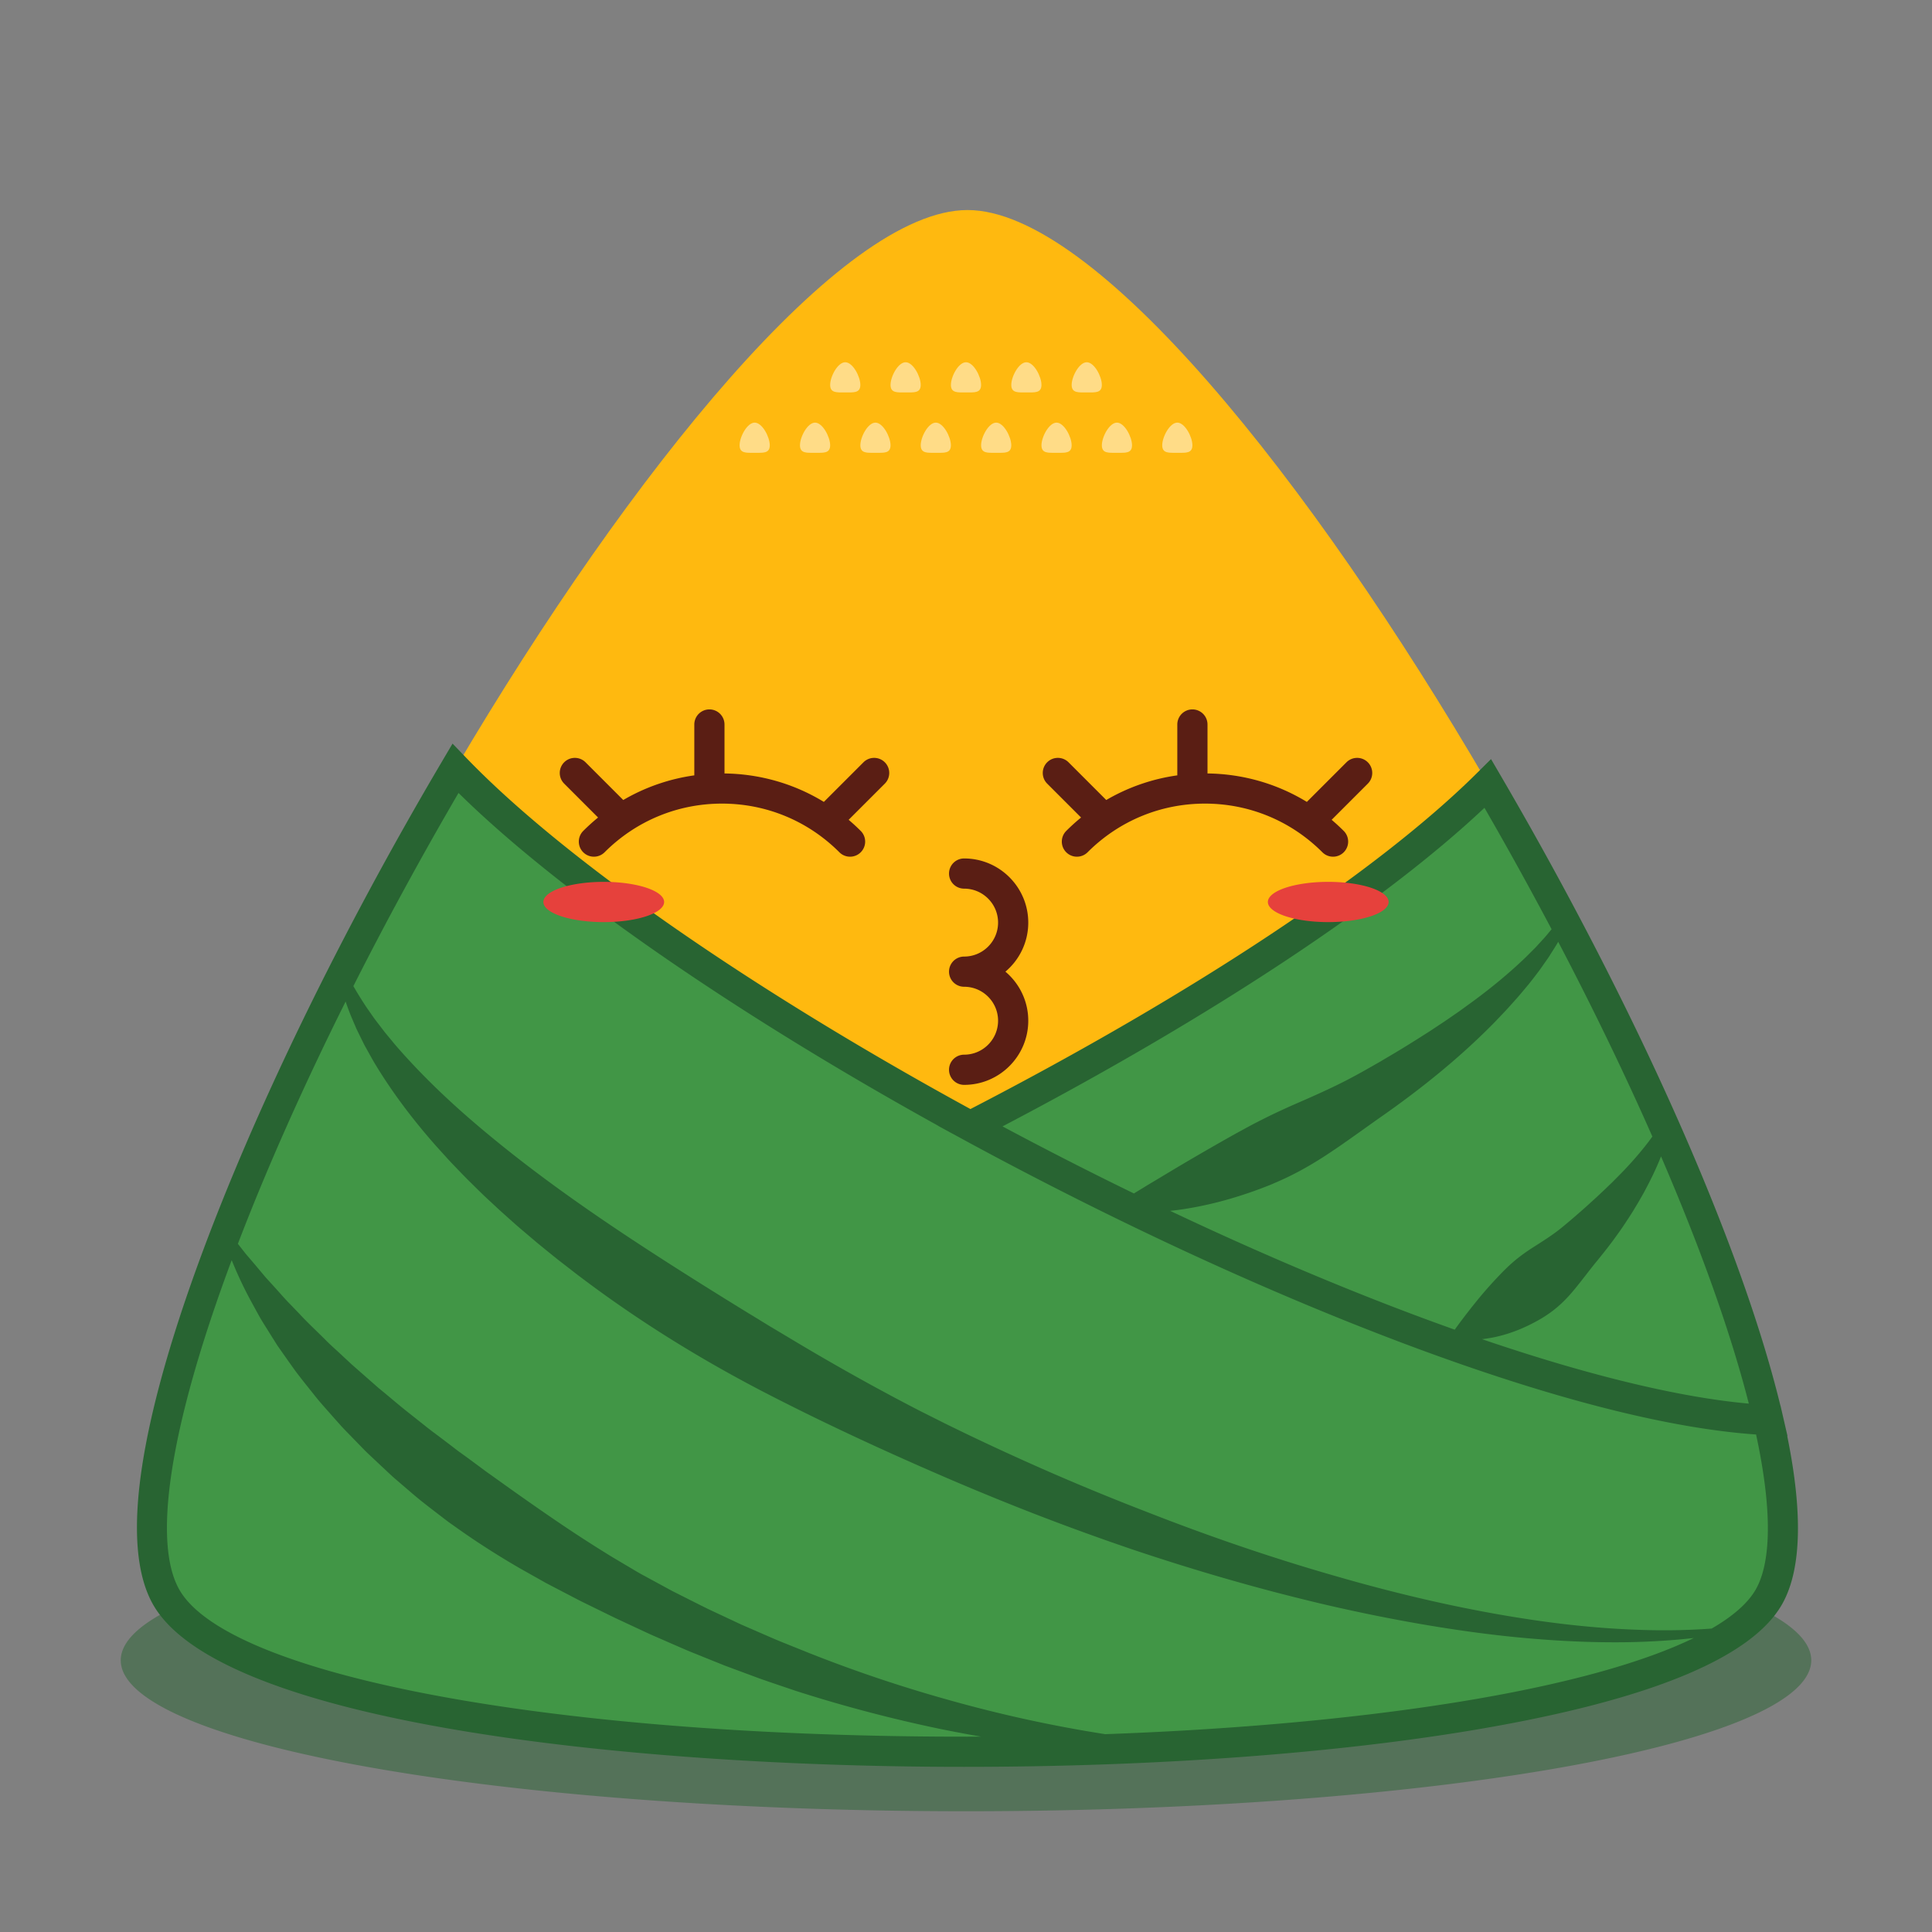
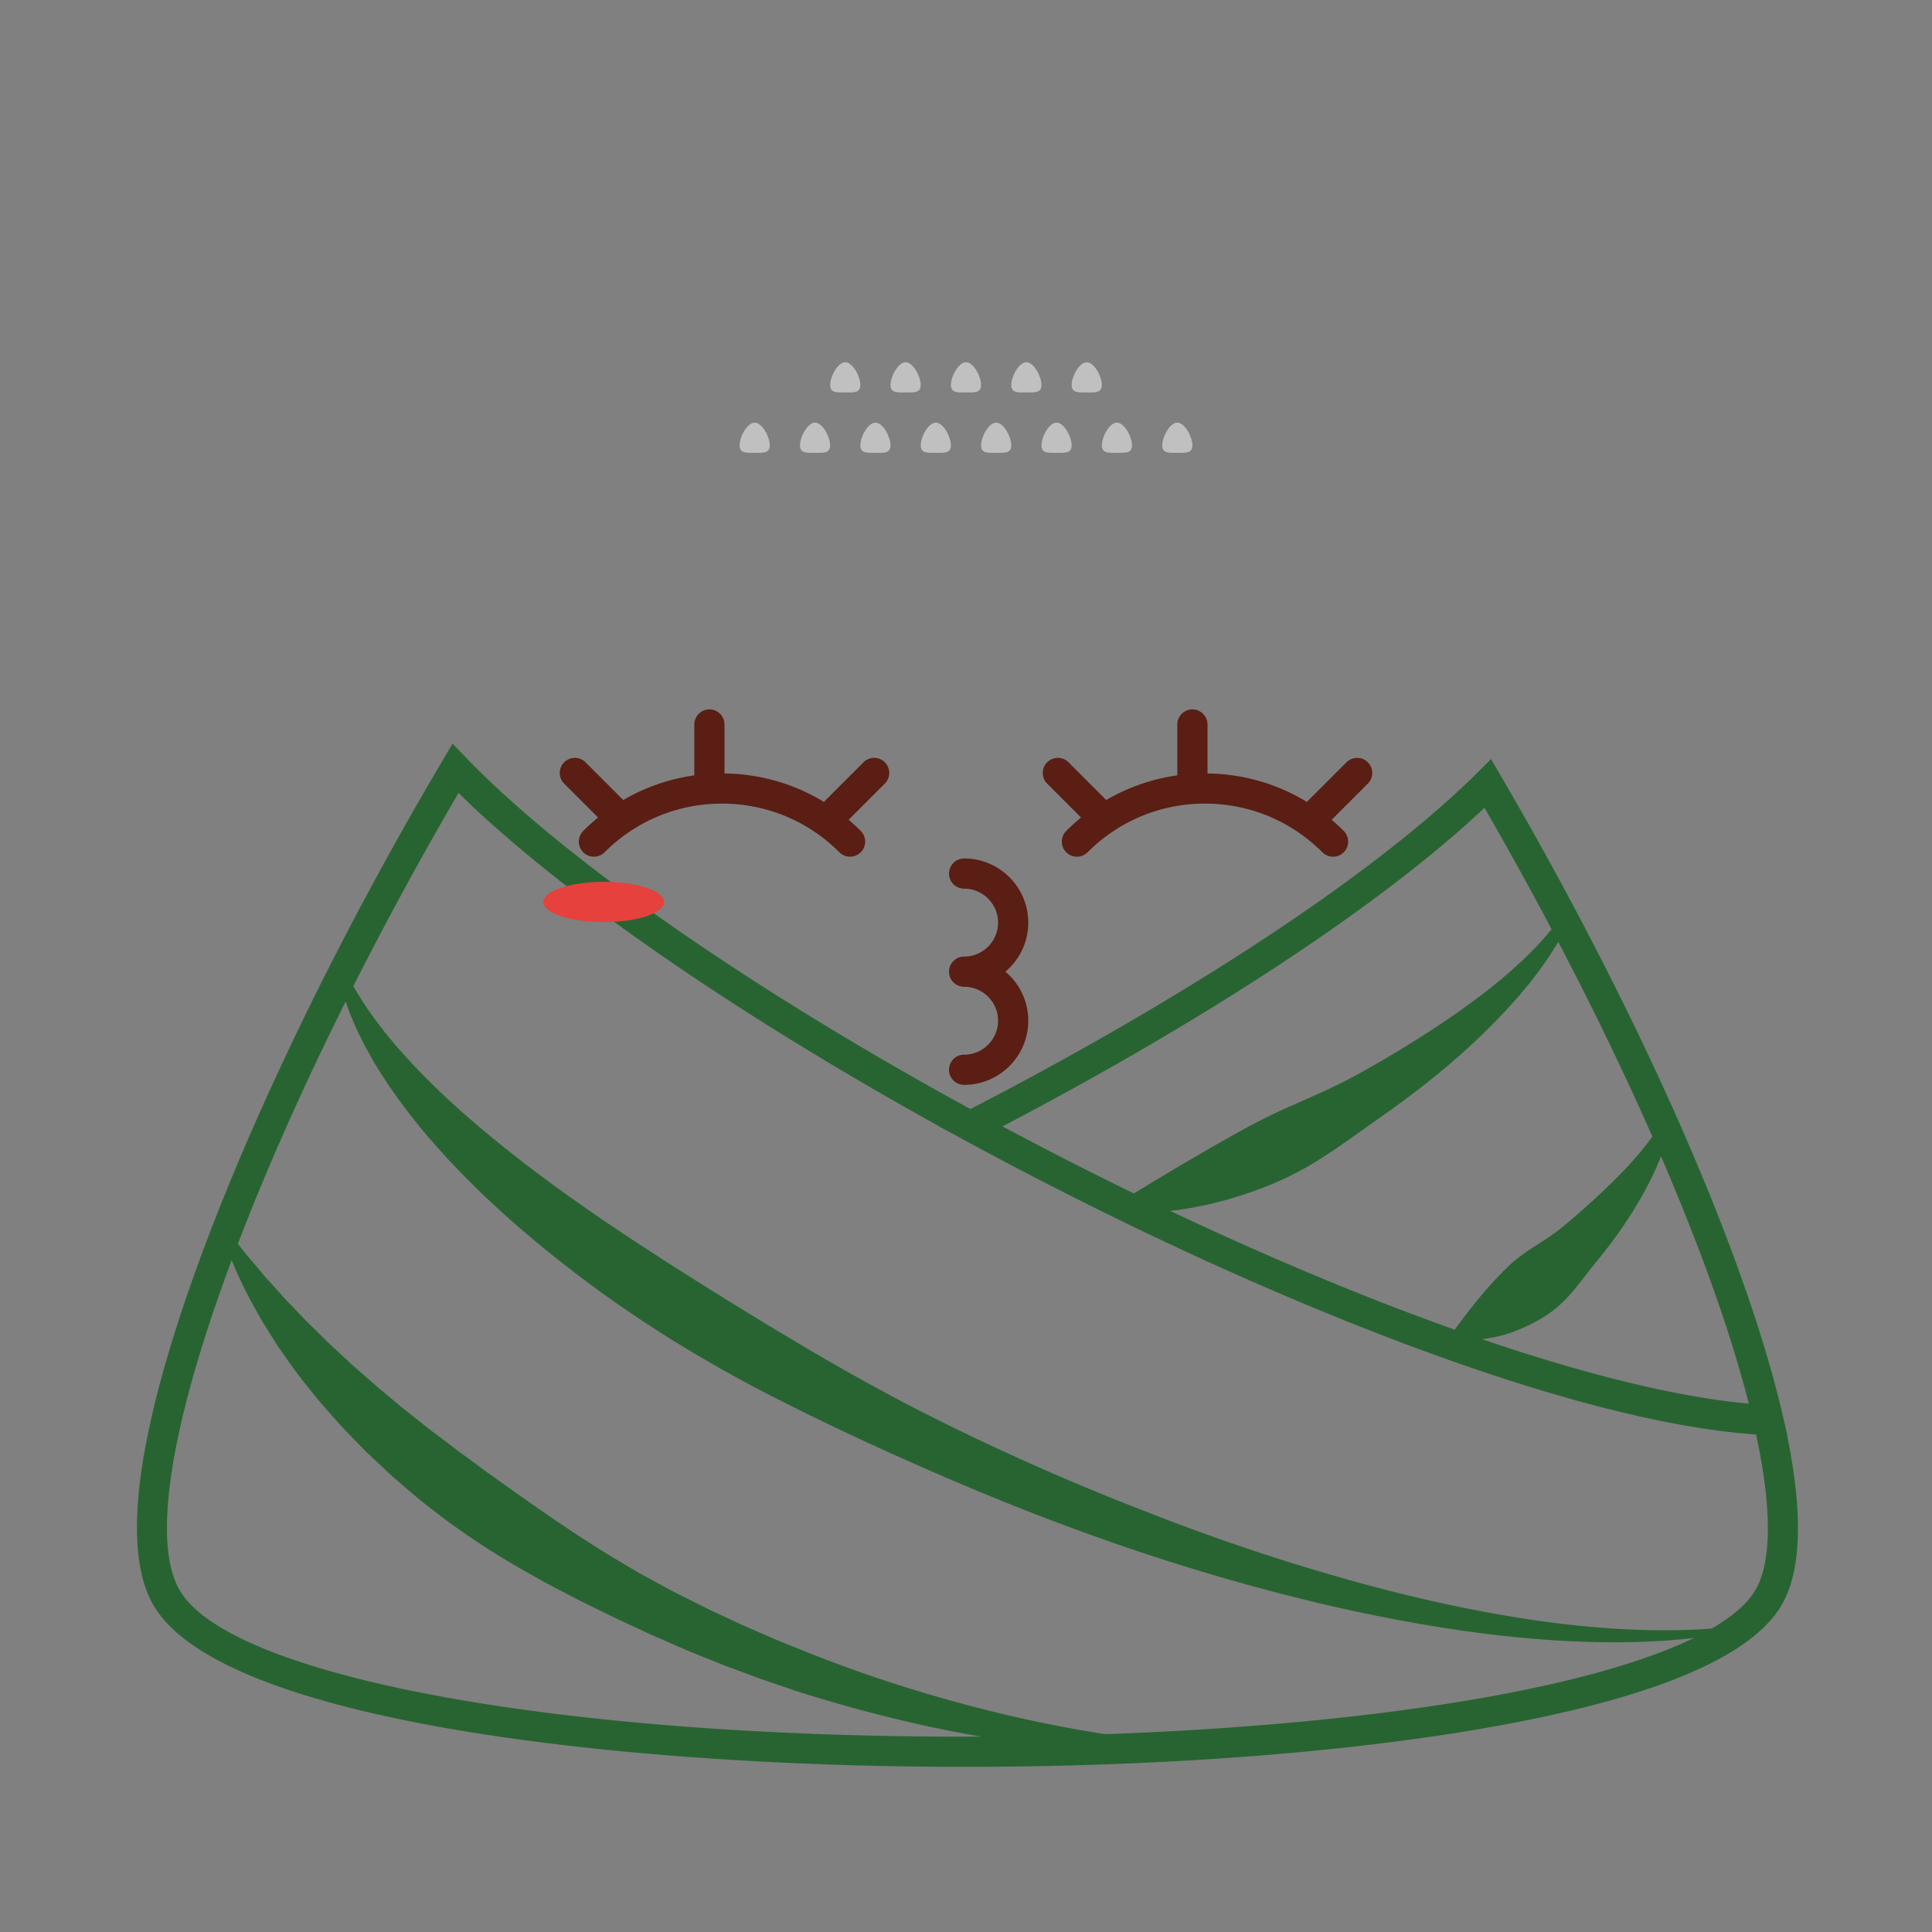
<svg xmlns="http://www.w3.org/2000/svg" t="1641784046579" class="icon" viewBox="0 0 1024 1024" version="1.1" p-id="2217" width="48" height="48">
  <rect x="0" y="0" width="1024" height="1024" fill="#808080" stroke="none" />
-   <path d="M64 880a448 80 0 1 0 896 0 448 80 0 1 0-896 0Z" fill="#286432" opacity=".5" p-id="2218" />
-   <path d="M512.789 111.328c-66.491 0-178.201 138.109-271.396 295.93 55.644 57.763 159.079 127.76 272.859 189.618 114.274-58.817 218.107-125.695 274.328-181.582-94.05-161.114-208.243-303.966-275.791-303.966z" fill="#FFB90F" p-id="2219" />
-   <path d="M788.58 415.295c-56.221 55.887-160.055 122.765-274.328 181.582 152.444 82.878 323.46 151.147 423.003 155.8-20.428-88.75-79.029-218.073-148.675-337.382z" fill="#419646" p-id="2220" />
-   <path d="M241.393 407.259C136.225 585.355 54.635 788.552 88.215 846.713c63.335 109.7 785.902 108.312 849.149 0 10.706-18.334 9.674-51.533-0.109-94.036-173.841-8.127-565.666-210.263-695.862-345.418z" fill="#419646" p-id="2221" />
  <path d="M947.276 761.154l0.141 0.007-2.366-10.278-1.36-5.914-0.047-0.002c-20.982-86.058-76.02-210.131-148.155-333.705l-5.214-8.932-7.335 7.291c-52.428 52.117-150.18 116.954-268.588 178.199-116.026-63.396-215.222-132.157-267.197-186.112l-7.3-7.578-5.351 9.061c-54.216 91.812-100.115 186.288-129.244 266.025-15.37 42.075-25.455 78.457-29.975 108.136-5.035 33.061-3.016 57.743 6.002 73.361 36.146 62.609 251.218 85.322 424.409 85.749 1.771 0.004 3.524 0.006 5.293 0.006 101.358 0 198.649-7.174 274.463-20.261 88.991-15.361 142.426-37.386 158.819-65.46 10.467-17.923 11.465-48.04 3.005-89.593z m-71.489-158.756a141.068 141.068 0 0 1-4.046 5.346 189.705 189.705 0 0 1-13.483 15.125l-3.565 3.595-3.641 3.518c-2.446 2.326-4.891 4.637-7.406 6.88a293.074 293.074 0 0 1-7.528 6.705c-2.508 2.224-5.081 4.379-7.661 6.508-5.133 4.295-10.907 7.865-16.507 11.447a99.84 99.84 0 0 0-8.01 5.741 104.502 104.502 0 0 0-3.699 3.187 141.123 141.123 0 0 0-3.521 3.398 226.52 226.52 0 0 0-13.332 14.823l-3.244 4.025-3.266 4.182c-1.081 1.479-2.203 2.874-3.321 4.422l-1.709 2.317c-0.261 0.385-0.532 0.757-0.803 1.135-46.834-16.642-97.977-37.953-150.837-62.977 0.488-0.055 0.974-0.112 1.465-0.163 3.234-0.338 6.42-0.833 9.591-1.397 12.709-2.214 25.032-5.786 36.949-10.238l4.449-1.722c1.476-0.588 2.916-1.248 4.377-1.87 2.902-1.28 5.792-2.594 8.597-4.064 5.657-2.855 11.107-6.099 16.437-9.525 10.633-6.913 20.794-14.488 31.119-21.698 20.607-14.483 40.28-30.363 58.054-48.33 2.21-2.257 4.371-4.57 6.551-6.846 2.151-2.314 4.238-4.698 6.35-7.037 2.073-2.387 4.083-4.839 6.116-7.247a348.274 348.274 0 0 0 5.798-7.517l2.735-3.891c0.9-1.304 1.844-2.56 2.672-3.924 1.482-2.384 3.037-4.688 4.409-7.132 18.564 35.437 35.342 70.163 49.91 103.224z m-90.351 107.369c0.34-0.032 0.678-0.058 1.021-0.09 0.981-0.118 1.94-0.292 2.919-0.441 1.967-0.298 3.852-0.743 5.74-1.21 7.524-1.936 14.507-4.981 20.957-8.694a59.052 59.052 0 0 0 4.694-2.978 53.147 53.147 0 0 0 4.389-3.35c2.821-2.359 5.392-4.988 7.802-7.77 4.792-5.599 9.084-11.577 13.694-17.15 2.285-2.809 4.543-5.63 6.724-8.514 1.1-1.432 2.17-2.889 3.22-4.361 1.053-1.469 2.121-2.92 3.138-4.417a278.756 278.756 0 0 0 5.928-9.081l2.793-4.652 2.693-4.711c3.4-6.311 6.612-12.726 9.223-19.43 20.974 48.662 36.964 93.408 46.535 131.03-37.483-3.355-86.154-15.308-141.47-34.181z m-254.08-112.759c110.186-57.722 202.002-118.424 255.438-168.853a1995.781 1995.781 0 0 1 35.58 64.355l-1.534 1.839c-1.848 2.36-3.984 4.529-5.986 6.761-0.985 1.127-2.099 2.164-3.157 3.235l-3.197 3.185c-8.696 8.343-18.034 16.013-27.756 23.165l-7.324 5.317-7.453 5.141-7.545 5.006c-2.526 1.65-5.099 3.241-7.64 4.861-5.106 3.218-10.248 6.373-15.463 9.413l-3.89 2.307-3.933 2.241c-2.618 1.497-5.233 2.994-7.893 4.421-10.548 5.849-21.626 10.757-32.654 15.557a384.793 384.793 0 0 0-16.297 7.576c-2.666 1.355-5.333 2.69-7.969 4.095l-7.874 4.289a1427.938 1427.938 0 0 0-31.267 18.04l-15.748 9.436c-2.245 1.423-4.52 2.749-6.801 4.156a1981.021 1981.021 0 0 1-11.938-5.855l-0.166-0.082c-2.142-1.06-4.287-2.127-6.433-3.199-0.942-0.47-1.885-0.944-2.828-1.417-1.329-0.666-2.659-1.333-3.989-2.003-1.105-0.557-2.207-1.115-3.31-1.673-1.195-0.605-2.39-1.21-3.585-1.818l-3.28-1.673a2301.628 2301.628 0 0 1-6.713-3.444c-1.464-0.754-2.928-1.511-4.392-2.271l-2.289-1.188a2326.692 2326.692 0 0 1-6.674-3.486 2126.572 2126.572 0 0 1-14.04-7.434z m-25.62 323.454c-215.629-0.531-384.471-32.502-410.593-77.749-14.31-24.784-5.38-84.45 25.145-168.006 0.823-2.253 1.662-4.52 2.512-6.797 3.143 7.763 6.72 15.38 10.777 22.727 1.617 2.949 3.208 5.936 4.903 8.851 1.752 2.87 3.557 5.712 5.342 8.579l2.703 4.291c0.889 1.444 1.912 2.772 2.863 4.166 1.941 2.754 3.867 5.531 5.853 8.266 1.932 2.786 4.044 5.405 6.122 8.066l6.324 7.922c2.129 2.627 4.38 5.131 6.609 7.667l6.729 7.583c2.314 2.452 4.68 4.854 7.031 7.276l3.534 3.63c1.179 1.21 2.347 2.435 3.58 3.581l7.373 6.925c2.476 2.289 4.889 4.665 7.456 6.842l7.676 6.58c2.559 2.195 5.142 4.366 7.81 6.415 2.637 2.093 5.326 4.118 7.989 6.178l4.017 3.062c1.352 1.002 2.742 1.947 4.112 2.922 10.949 7.82 22.294 15.051 33.904 21.778l8.767 4.937 4.38 2.465c1.464 0.814 2.96 1.569 4.442 2.35l8.906 4.644c2.965 1.55 5.924 3.107 8.942 4.55l9.002 4.411c3.002 1.463 5.985 2.962 9.023 4.347l9.072 4.227 4.534 2.111c1.507 0.712 3.021 1.408 4.558 2.054 6.116 2.653 12.204 5.359 18.334 7.959l18.521 7.467 18.707 6.943c6.271 2.209 12.584 4.297 18.868 6.447a755.278 755.278 0 0 0 76.949 20.286 737.954 737.954 0 0 0 21.51 4.034 2083.8 2083.8 0 0 1-14.286 0.013z m276.994-20.021c-56.093 9.682-124.146 16.089-196.959 18.7-28.225-4.405-56.111-10.541-83.488-18.276a736.719 736.719 0 0 1-73.545-24.77c-5.988-2.426-11.997-4.786-17.956-7.259l-17.748-7.72-17.512-8.206c-5.784-2.84-11.518-5.777-17.273-8.656a107.898 107.898 0 0 1-4.27-2.252l-4.241-2.306-8.476-4.607c-2.851-1.484-5.573-3.209-8.348-4.828l-8.288-4.918a731.786 731.786 0 0 1-32.26-20.943c-10.56-7.223-20.976-14.594-31.315-22.039-1.297-0.925-2.617-1.82-3.894-2.769l-3.828-2.85c-2.567-1.881-5.107-3.798-7.7-5.646-1.281-0.944-2.608-1.833-3.851-2.822l-3.783-2.903-7.616-5.755c-2.597-1.854-5.027-3.894-7.533-5.855l-7.487-5.927c-4.974-3.97-9.759-8.151-14.723-12.167l-14.358-12.619-6.997-6.519c-2.356-2.159-4.759-4.288-6.976-6.573-4.499-4.516-9.255-8.87-13.584-13.579l-6.695-6.948c-2.206-2.343-4.285-4.785-6.464-7.171l-3.267-3.591-1.638-1.801-1.554-1.857c-2.082-2.474-4.151-4.971-6.285-7.445-1.045-1.25-2.16-2.465-3.153-3.752l-3.021-3.854c-0.19-0.234-0.378-0.472-0.567-0.707 15.389-40.151 34.772-83.666 57.11-128.42a149.938 149.938 0 0 0 2.909 7.859l2.703 6.323c0.969 2.073 2.004 4.108 3.009 6.172 0.511 1.026 1.003 2.069 1.543 3.079l1.668 2.995c1.124 1.991 2.211 4.022 3.378 5.992 9.424 15.703 20.543 30.328 32.592 43.983l4.583 5.059c1.526 1.692 3.055 3.384 4.635 5.013 3.152 3.27 6.283 6.587 9.538 9.743 3.229 3.192 6.443 6.414 9.795 9.462l4.981 4.639 5.058 4.54 5.082 4.518 5.179 4.388 5.186 4.386 5.255 4.288 5.285 4.255 5.355 4.151 5.358 4.152 5.418 4.061c28.988 21.549 59.723 40.495 91.567 57.11 31.887 16.552 64.426 31.608 97.274 45.792a1404.703 1404.703 0 0 0 49.656 20.314 1318.39 1318.39 0 0 0 50.413 18.273c33.89 11.366 68.261 21.295 103.066 29.413 17.414 4.009 34.935 7.559 52.556 10.533 17.622 2.959 35.339 5.401 53.147 6.96 17.802 1.575 35.681 2.395 53.549 2.11 11.629-0.222 23.254-0.914 34.803-2.202-25.873 12.568-64.943 23.609-114.998 32.249z m147.725-57.762c-4.154 7.114-11.997 13.979-23.235 20.487-14.713 1.103-29.479 1.153-44.19 0.443-17.569-0.808-35.077-2.671-52.462-5.288-34.779-5.243-69.102-13.25-102.876-23.024-33.806-9.677-67.102-21.114-99.833-33.932a1294.756 1294.756 0 0 1-48.785-19.96c-16.114-7-32.088-14.307-47.91-21.911-3.941-1.934-7.905-3.816-11.823-5.791l-11.764-5.902c-3.904-1.999-7.776-4.064-11.663-6.094-3.881-2.042-7.724-4.156-11.586-6.229a1247.516 1247.516 0 0 1-45.588-26.129l-11.257-6.726c-3.729-2.277-7.437-4.587-11.181-6.834l-11.144-6.872-11.103-6.919c-14.774-9.259-29.448-18.637-43.927-28.276-28.941-19.281-57.095-39.7-83.136-62.476-13.006-11.397-25.339-23.492-36.692-36.506-1.418-1.627-2.754-3.308-4.141-4.965l-2.068-2.5-1.967-2.562c-1.303-1.716-2.647-3.419-3.929-5.161l-3.712-5.316a195.264 195.264 0 0 1-7.189-11.578c17.086-33.8 35.805-68.227 55.732-102.378 53.096 52.266 146.048 116.522 254.186 176.37l-0.067 0.035 13.284 7.222 0.648 0.349c4.622 2.512 9.269 5.015 13.94 7.508l0.641 0.341c4.436 2.365 8.894 4.72 13.37 7.065l2.244 1.173c3.833 2.002 7.68 3.996 11.54 5.982 1.179 0.607 2.357 1.214 3.535 1.818a2128.78 2128.78 0 0 0 10.01 5.09c48.327 24.44 96.445 46.416 142.401 65.035 1.013 0.41 2.028 0.826 3.038 1.233 2.79 1.124 5.566 2.228 8.338 3.326a1413.87 1413.87 0 0 0 12.238 4.789c2.272 0.877 4.532 1.742 6.788 2.6 1.199 0.456 2.411 0.931 3.606 1.382 1.171 0.442 2.331 0.871 3.497 1.307 0.646 0.242 1.292 0.484 1.937 0.724a1326.6 1326.6 0 0 0 10.111 3.72c0.93 0.338 1.851 0.667 2.777 1.001 2.429 0.875 4.845 1.738 7.249 2.587 0.832 0.294 1.678 0.604 2.507 0.895 64.508 22.659 118.261 35.59 159.915 38.48 10.596 49.24 5.777 71.952-0.304 82.367z" fill="#286432" p-id="2222" />
  <path d="M455.995 203.992c0 4.415-3.579 3.997-7.995 3.997s-7.995 0.418-7.995-3.997S444.002 192 448 192s7.995 7.577 7.995 11.992zM487.995 203.992c0 4.415-3.579 3.997-7.995 3.997s-7.995 0.418-7.995-3.997S476.002 192 480 192s7.995 7.577 7.995 11.992zM551.995 203.992c0 4.415-3.579 3.997-7.995 3.997s-7.995 0.418-7.995-3.997S540.002 192 544 192s7.995 7.577 7.995 11.992zM583.995 203.992c0 4.415-3.579 3.997-7.995 3.997s-7.995 0.418-7.995-3.997S572.002 192 576 192s7.995 7.577 7.995 11.992zM519.995 203.992c0 4.415-3.579 3.997-7.995 3.997s-7.995 0.418-7.995-3.997S508.002 192 512 192c3.997 0 7.995 7.577 7.995 11.992zM439.995 235.992c0 4.415-3.579 3.997-7.995 3.997s-7.995 0.418-7.995-3.997S428.002 224 432 224s7.995 7.577 7.995 11.992zM407.995 235.992c0 4.415-3.579 3.997-7.995 3.997s-7.995 0.418-7.995-3.997S396.002 224 400 224s7.995 7.577 7.995 11.992zM471.995 235.992c0 4.415-3.579 3.997-7.995 3.997s-7.995 0.418-7.995-3.997S460.002 224 464 224s7.995 7.577 7.995 11.992zM535.995 235.992c0 4.415-3.579 3.997-7.995 3.997s-7.995 0.418-7.995-3.997S524.002 224 528 224s7.995 7.577 7.995 11.992zM567.995 235.992c0 4.415-3.579 3.997-7.995 3.997s-7.995 0.418-7.995-3.997S556.002 224 560 224s7.995 7.577 7.995 11.992zM599.995 235.992c0 4.415-3.579 3.997-7.995 3.997s-7.995 0.418-7.995-3.997S588.002 224 592 224s7.995 7.577 7.995 11.992zM631.995 235.992c0 4.415-3.579 3.997-7.995 3.997s-7.995 0.418-7.995-3.997S620.002 224 624 224s7.995 7.577 7.995 11.992zM503.995 235.992c0 4.415-3.579 3.997-7.995 3.997s-7.995 0.418-7.995-3.997S492.002 224 496 224s7.995 7.577 7.995 11.992z" fill="#FFFFFF" opacity=".5" p-id="2223" />
  <path d="M288 478.07a32 10.667 0 1 0 64 0 32 10.667 0 1 0-64 0Z" fill="#E6413C" p-id="2224" />
-   <path d="M672 478.07a32 10.667 0 1 0 64 0 32 10.667 0 1 0-64 0Z" fill="#E6413C" p-id="2225" />
  <path d="M545 489c0-18.748-15.252-34-34-34a8 8 0 0 0 0 16c9.925 0 18 8.075 18 18s-8.075 18-18 18a8 8 0 0 0 0 16c9.925 0 18 8.075 18 18s-8.075 18-18 18a8 8 0 0 0 0 16c18.748 0 34-15.252 34-34 0-10.419-4.711-19.758-12.114-26 7.403-6.242 12.114-15.581 12.114-26zM457.657 404.03l-20.993 20.993c-15.745-9.607-33.804-14.841-52.664-15.077V384a8 8 0 0 0-16 0v26.957a102.829 102.829 0 0 0-37.66 13.069l-19.997-19.997a8 8 0 0 0-11.313 0 7.998 7.998 0 0 0 0 11.313l17.959 17.959a106.227 106.227 0 0 0-7.861 7.111 7.998 7.998 0 0 0 0 11.313 8 8 0 0 0 11.313 0c16.636-16.636 38.735-25.797 62.226-25.797s45.59 9.162 62.226 25.797c1.562 1.562 3.609 2.343 5.657 2.343s4.095-0.781 5.657-2.343a7.998 7.998 0 0 0 0-11.313 106.351 106.351 0 0 0-6.409-5.896l19.174-19.174a7.998 7.998 0 0 0 0-11.313 8.003 8.003 0 0 0-11.315 0.001zM724.97 404.03a8 8 0 0 0-11.313 0l-20.993 20.993c-15.745-9.607-33.804-14.841-52.664-15.077V384a8 8 0 0 0-16 0v26.957a102.829 102.829 0 0 0-37.66 13.069l-19.997-19.997a8 8 0 0 0-11.313 0 7.998 7.998 0 0 0 0 11.313l17.959 17.959a106.227 106.227 0 0 0-7.861 7.111 7.998 7.998 0 0 0 0 11.313 8 8 0 0 0 11.313 0c16.636-16.636 38.735-25.797 62.226-25.797s45.59 9.162 62.226 25.797c1.562 1.562 3.609 2.343 5.657 2.343s4.095-0.781 5.657-2.343a7.998 7.998 0 0 0 0-11.313 106.351 106.351 0 0 0-6.409-5.896l19.174-19.174a7.998 7.998 0 0 0-0.002-11.312z" fill="#5A1E14" p-id="2226" />
</svg>